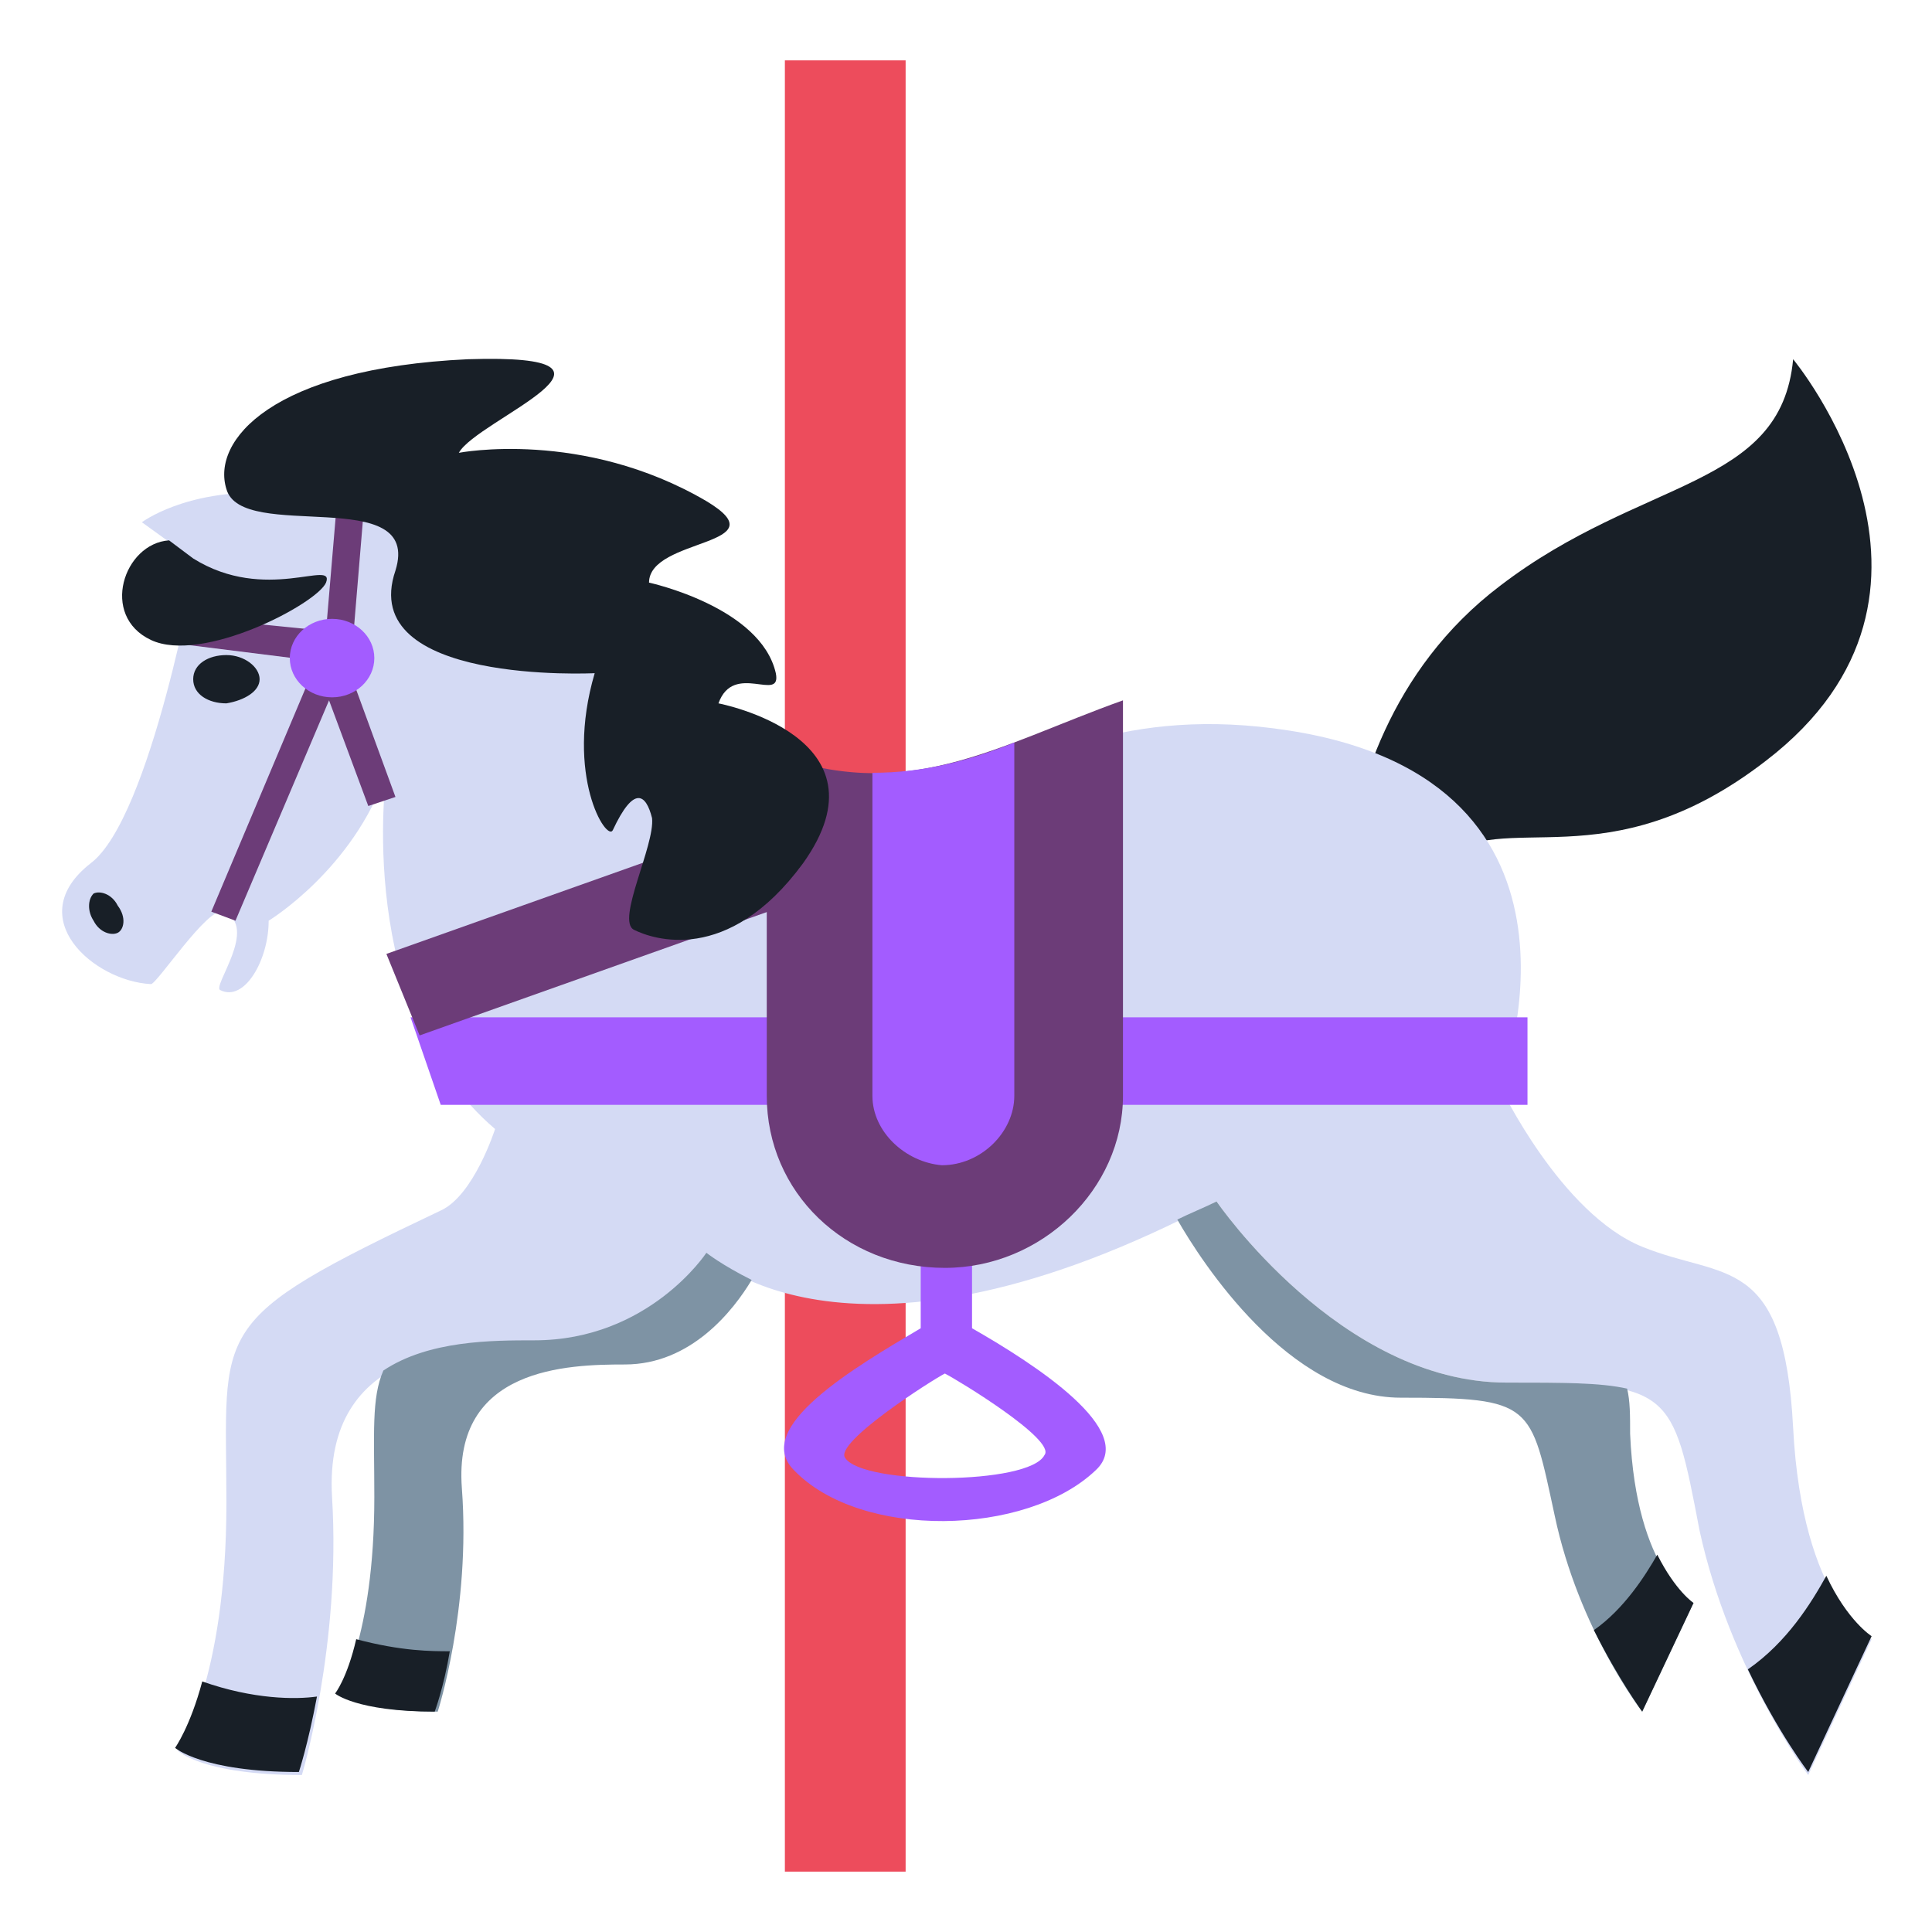
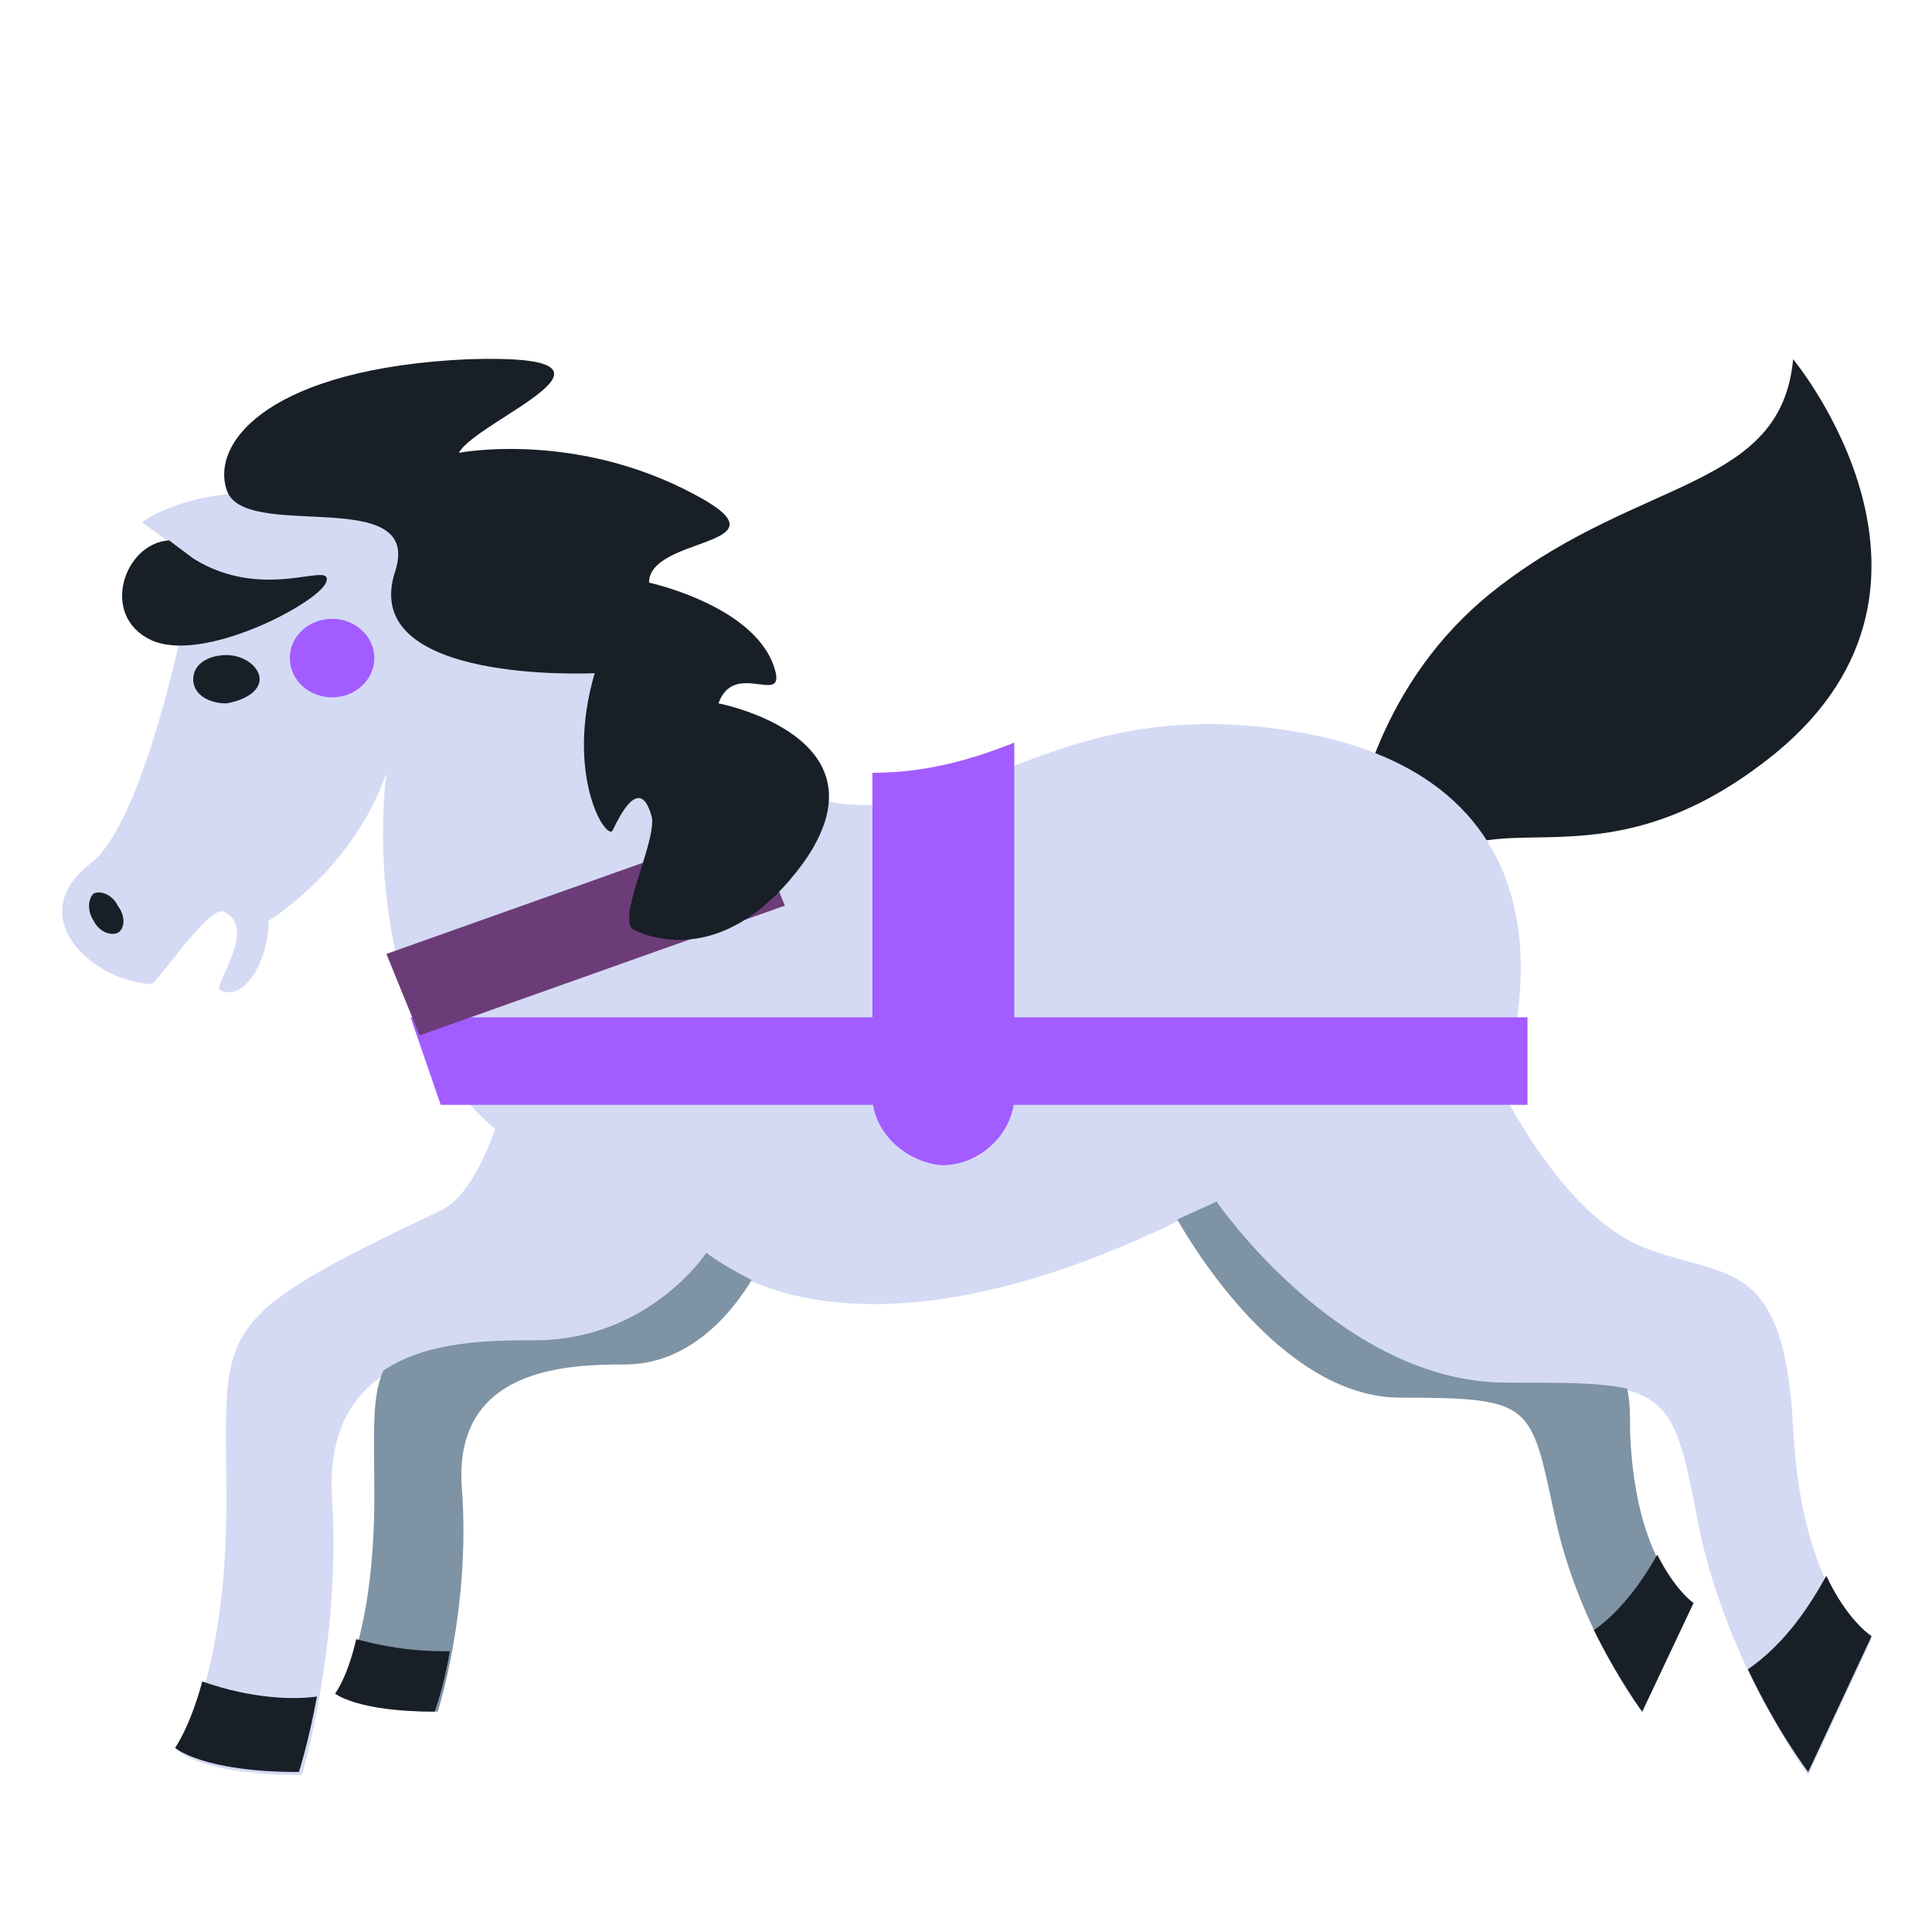
<svg xmlns="http://www.w3.org/2000/svg" width="32" height="32" viewBox="0 0 64 64">
-   <path fill="#ed4c5c" d="M26 2h4v60h-4z" />
  <path fill="#181f27" d="M44.6 28.7c.3-2.4 1.4-6.5 5.1-9.3c4.7-3.6 9.3-3.2 9.7-7.5c0 0 6.4 7.7-.9 13.3c-5.3 4.1-8.7 1.5-10.8 3.3l-3.1.2" />
  <path fill="#d4daf4" d="M40.3 39.8s4.1 6 9.6 6s5.5.2 6.4 4.9c1 4.6 3.6 8.1 3.6 8.1l2.1-4.5s-2.3-1.2-2.6-7c-.3-5.8-2.3-4.9-5-6c-2.7-1.1-4.7-5.3-4.7-5.3s3.9-10.1-7-11.8c-10.9-1.7-11.9 7.6-22.1-1.8C10.4 13 4.7 17.3 4.7 17.3l1.8 1.3S5 27.1 3 28.6c-2.3 1.8.1 3.9 2 4c.2 0 1.9-2.6 2.4-2.4c1.2.5-.4 2.5-.1 2.6c.8.4 1.6-1 1.6-2.3c0 0 2.8-1.7 3.9-4.9c0 0-1.1 7.8 3.6 11.8c0 0-.7 2.2-1.8 2.7c-7.8 3.7-7.1 3.8-7.1 9.7c0 5.9-1.6 8.2-1.6 8.2s.8.8 4.1.8c0 0 1.3-4.3 1-9.2c-.3-5 4.4-5.1 6.8-5.1c3.8 0 5.7-2.9 5.7-2.9s4.7 4.6 16.8-1.8" />
  <path fill="#7e93a4" d="M40.3 39.8s4.1 6 9.6 6c1.9 0 3.1 0 4 .2c.1.4.1.9.1 1.5c.2 4.6 2.1 5.6 2.1 5.6l-1.7 3.6s-2.1-2.7-2.9-6.5c-.8-3.7-.7-3.9-5.1-3.9c-3.7 0-6.6-4.5-7.4-5.9c.4-.2.9-.4 1.3-.6m-27.6 5.6c1.5-1 3.6-1 5-1c3.8 0 5.7-2.9 5.7-2.9s.5.4 1.5.9c-.6 1-2 2.8-4.2 2.8c-1.9 0-5.7.1-5.4 4.1c.3 4-.8 7.4-.8 7.4c-2.6 0-3.3-.6-3.3-.6s1.2-1.8 1.2-6.5c0-2.1-.1-3.3.3-4.2" />
  <path fill="#181f27" d="M8.6 22.5c0-.4-.5-.8-1.1-.8c-.6 0-1.1.3-1.1.8s.5.8 1.1.8c.6-.1 1.1-.4 1.1-.8m-5.5 8c.2.4.6.5.8.4s.3-.5 0-.9c-.2-.4-.6-.5-.8-.4c-.2.2-.2.6 0 .9m11.8 24.2c-.2 1.2-.5 2-.5 2c-2.6 0-3.3-.6-3.3-.6s.4-.5.7-1.8c1.5.4 2.5.4 3.1.4m40-3.2c.6 1.2 1.2 1.6 1.2 1.6l-1.7 3.6s-.8-1.1-1.6-2.7c1-.7 1.7-1.8 2.1-2.5m-44.4 4.7c-.3 1.6-.6 2.5-.6 2.5c-3.2 0-4.1-.8-4.1-.8s.5-.7.9-2.2c1.7.6 3.1.6 3.8.5m50-4c.7 1.5 1.5 2 1.5 2l-2.1 4.5s-1-1.3-2-3.4c1.3-.9 2.1-2.2 2.6-3.1" />
-   <path fill="#6c3c78" d="m13.1 26.4l-1.5-4.1l.6-7.2l-.9-.1l-.5 5.9l-5-.5l-.1.9l4.8.6L7 30.2l.8.3l3.1-7.3l1.3 3.5z" />
  <ellipse cx="11" cy="21.8" fill="#a35cff" rx="1.4" ry="1.3" />
  <path fill="#181f27" d="M5.6 17.9c-1.5.1-2.3 2.5-.6 3.3c1.7.8 5.5-1.2 5.8-1.9c.3-.8-2 .7-4.4-.8l-.8-.6" />
  <path fill="#a35cff" d="M14.6 36.6h36v-2.9h-37z" />
  <path fill="#6c3c78" d="M13.9 34.3L26 30l-1.1-2.7l-12.1 4.3z" />
-   <path fill="#a35cff" d="M26.3 48.7c2.2 2.3 7.7 2.2 10 0c1.4-1.3-2-3.5-4.1-4.7v-3.3h-1.7V44c-2.2 1.3-5.6 3.3-4.2 4.7m1.7-.4c-.4-.5 2.9-2.6 3.3-2.8c.4.2 3.7 2.2 3.3 2.7c-.5 1-6 1-6.6.1" />
-   <path fill="#6c3c78" d="M37.2 23.2v13.1c0 3.1-2.7 5.7-5.9 5.7c-3.3 0-5.9-2.5-5.9-5.7V24.9c4.6 1.8 7.6-.2 11.8-1.7" />
  <path fill="#a35cff" d="M28.9 36.3V25.6c1.7 0 3.2-.4 4.7-1v11.7c0 1.2-1.1 2.3-2.4 2.3c-1.2-.1-2.3-1.1-2.3-2.3" />
  <path fill="#181f27" d="M7.5 16.2c-.5-1.6 1.5-4 8-4.3c6.3-.2.3 2-.3 3.1c0 0 4.1-.8 8.2 1.6c2.5 1.5-1.9 1.2-1.9 2.7c0 0 3.7.8 4.2 3c.2 1-1.4-.4-1.9 1c0 0 5.8 1.1 2.8 5.3c-2.5 3.4-5 2.5-5.6 2.2c-.6-.3.7-2.8.6-3.7c-.2-.8-.6-1.1-1.3.4c-.2.4-1.6-1.8-.6-5.2c0 0-7.9.4-6.6-3.4C14 16 8 18 7.5 16.2" />
</svg>